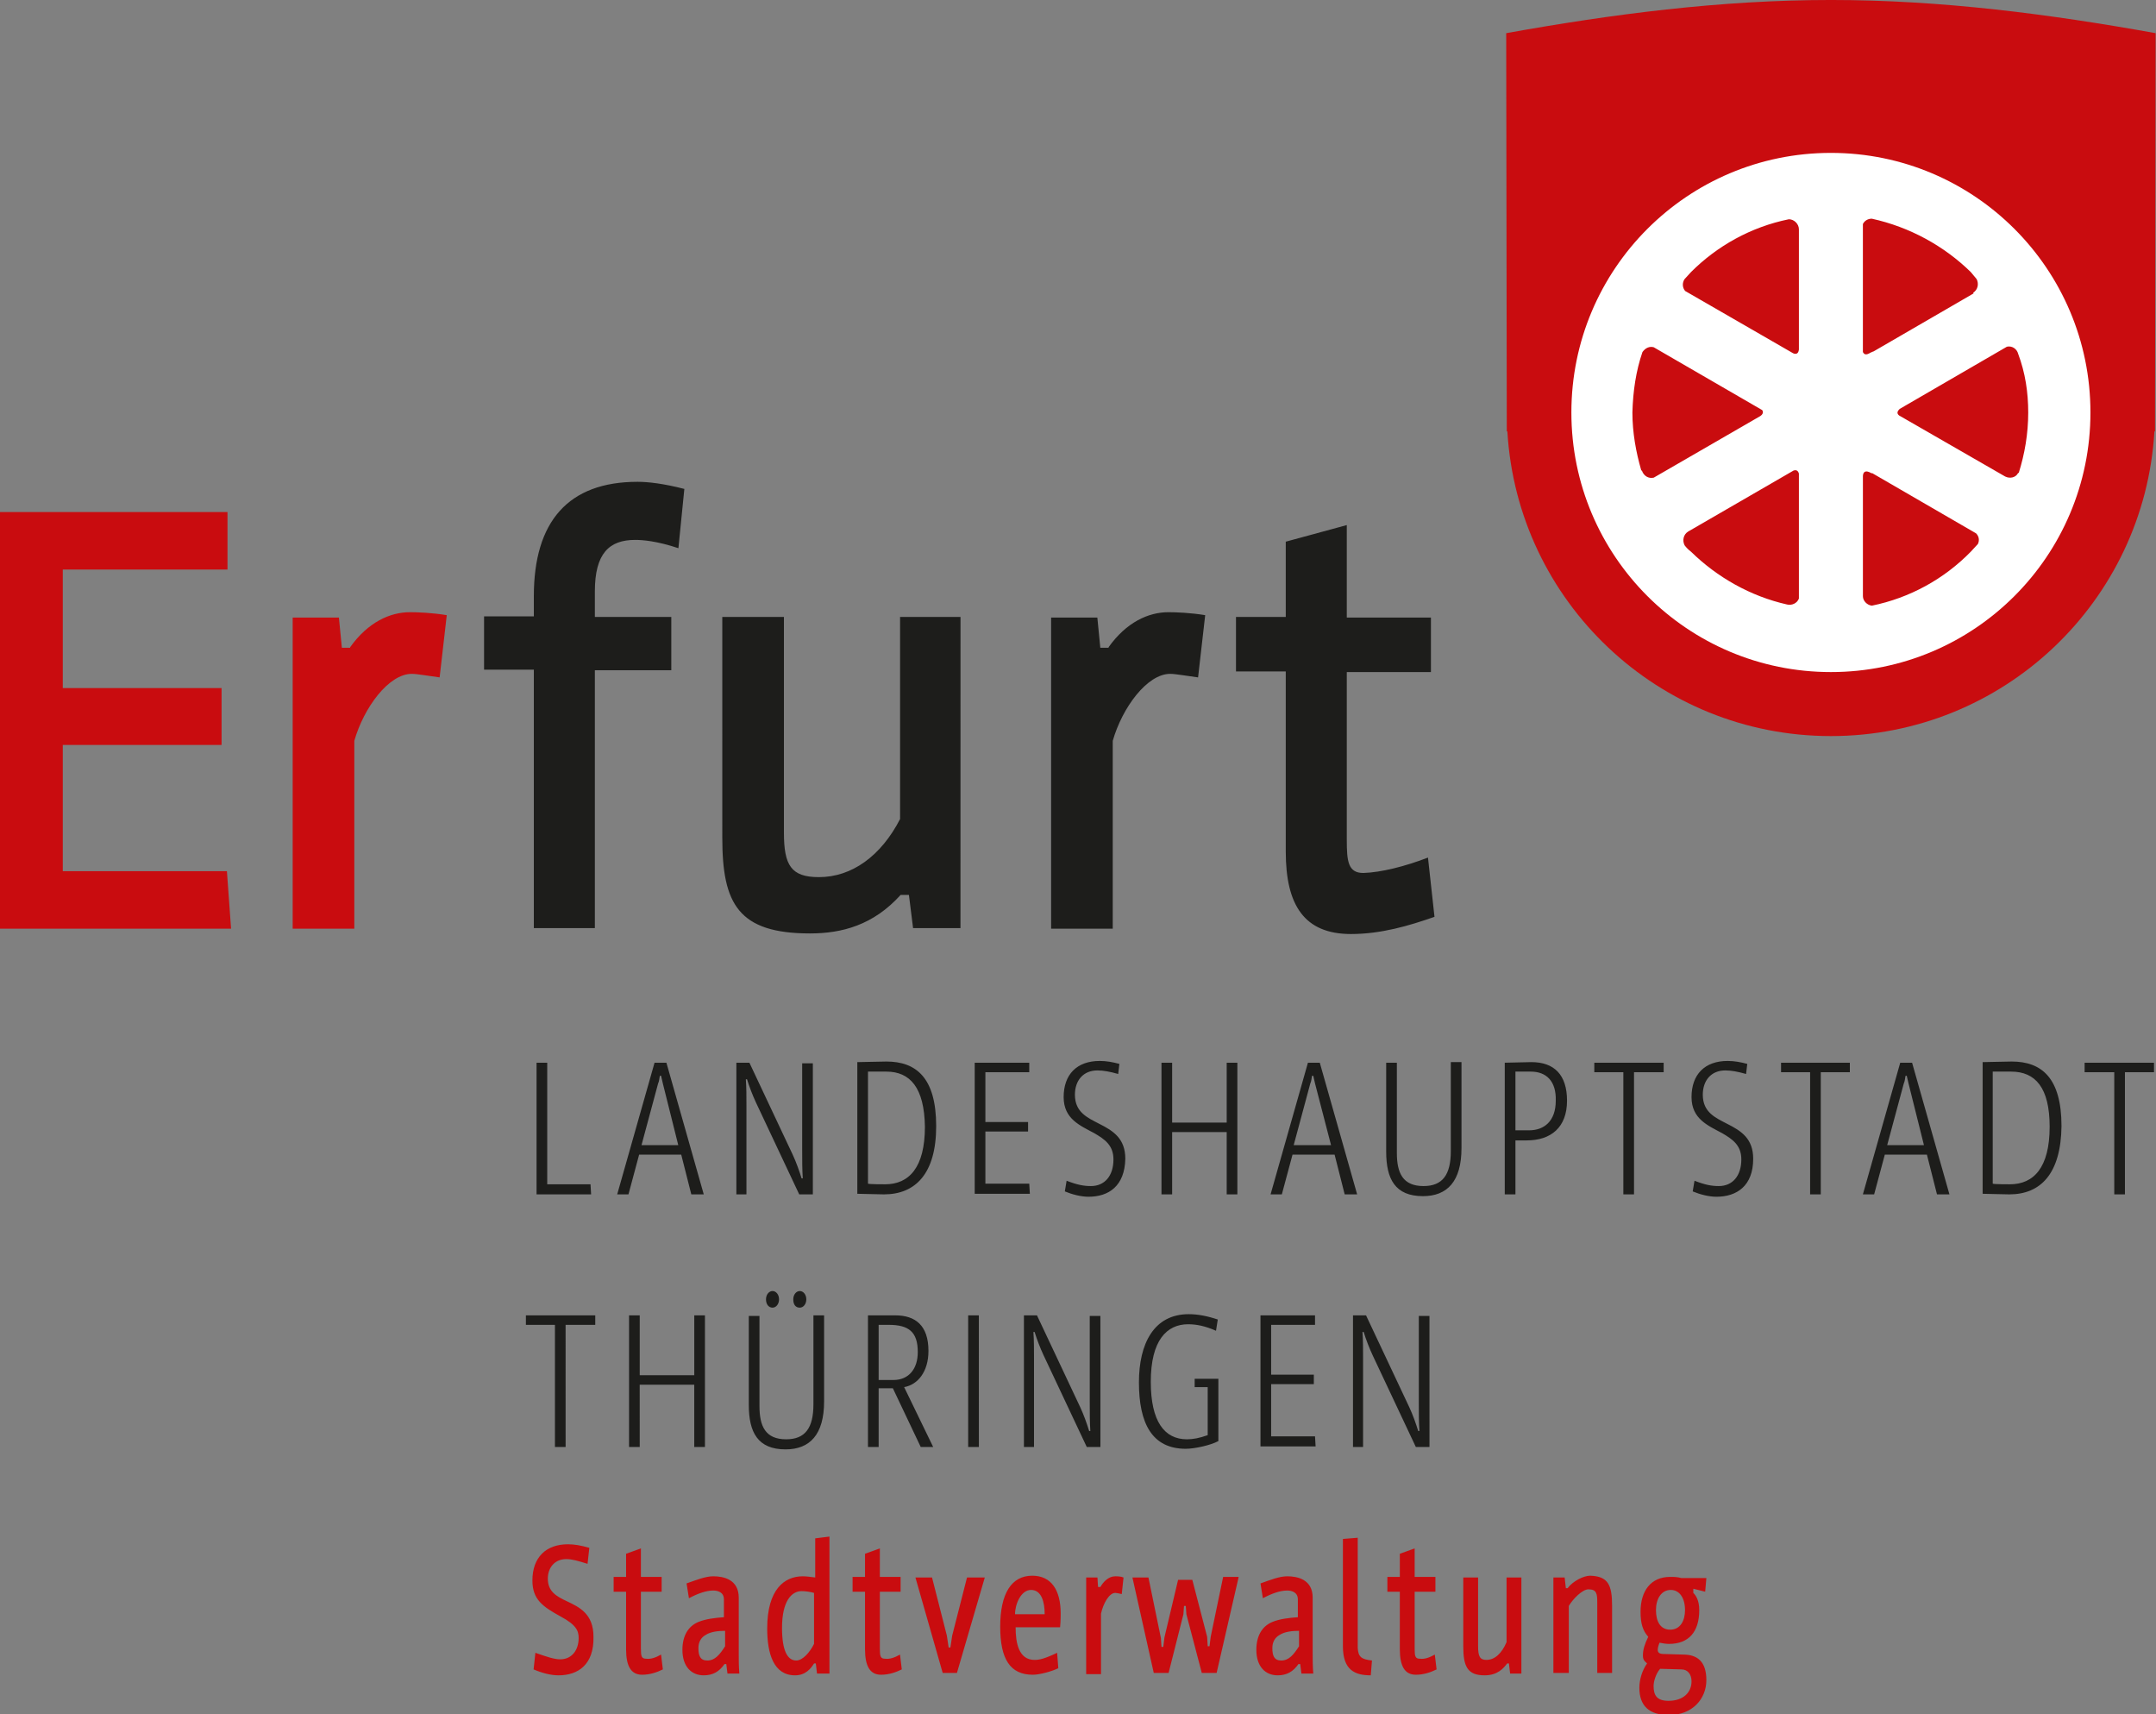
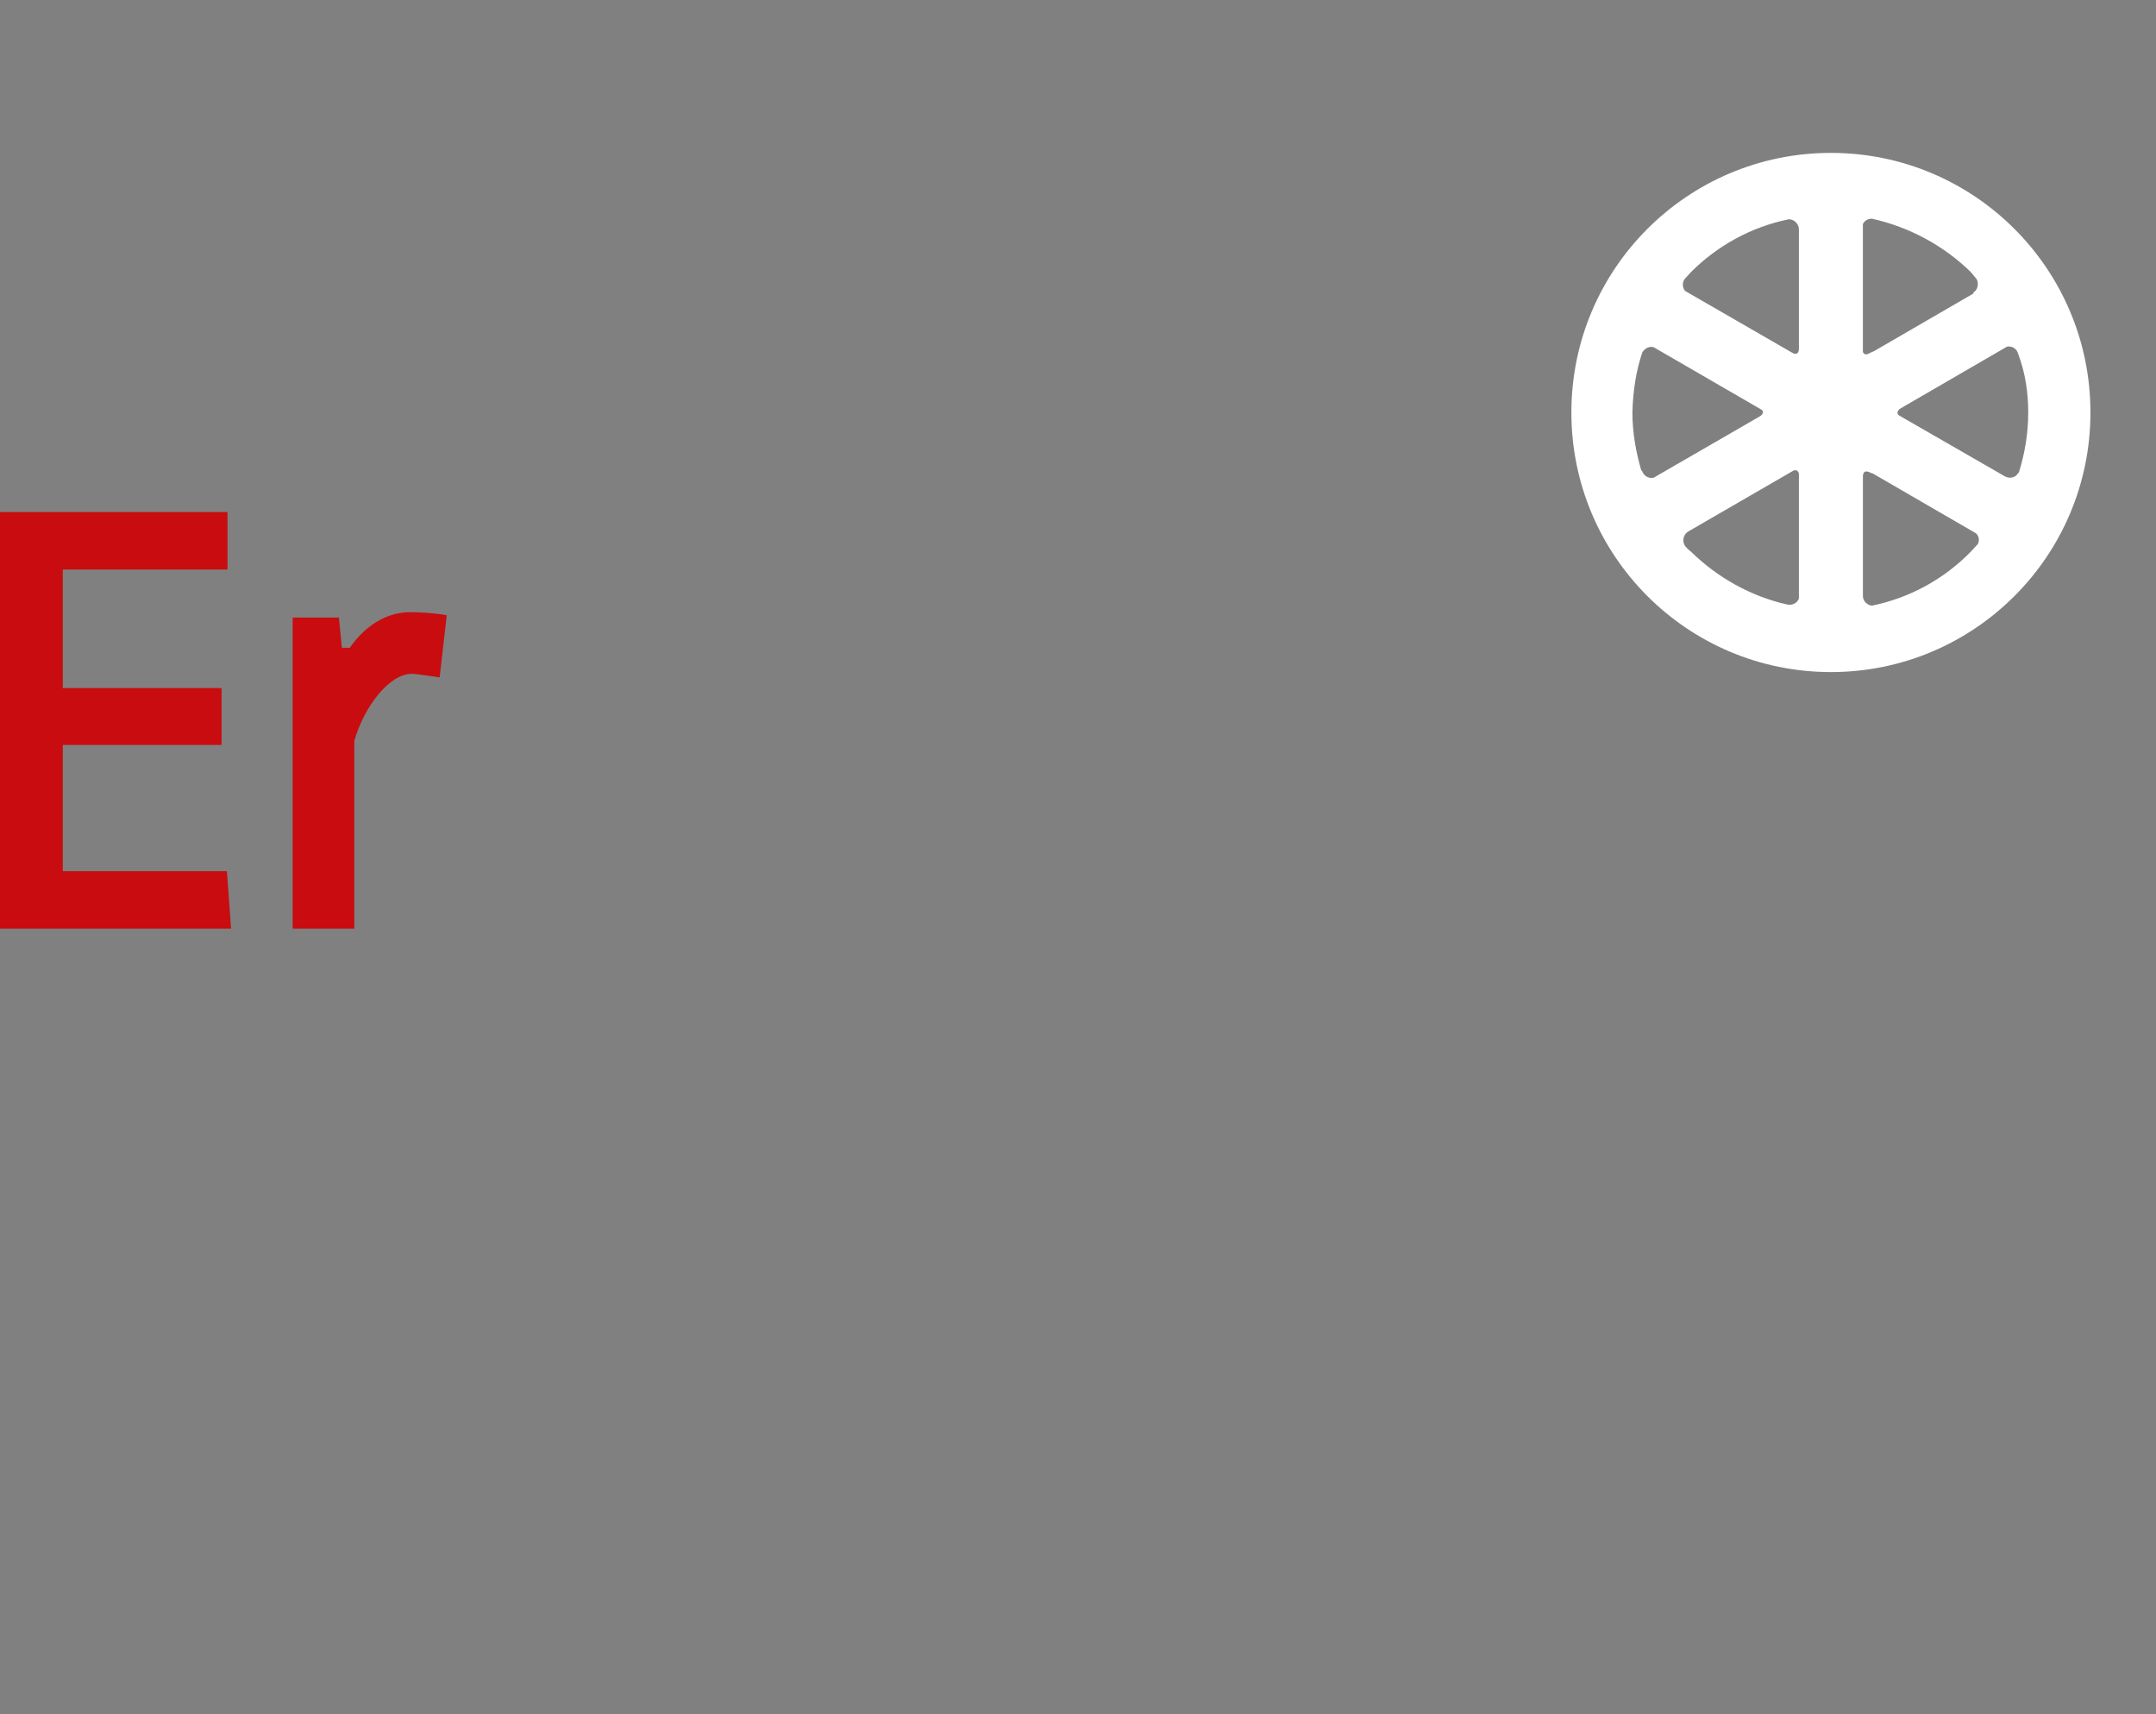
<svg xmlns="http://www.w3.org/2000/svg" xmlns:ns1="http://sodipodi.sourceforge.net/DTD/sodipodi-0.dtd" xmlns:ns2="http://www.inkscape.org/namespaces/inkscape" version="1.1" id="Ebene_1" x="0" y="0" viewBox="0 0 150.954 120" xml:space="preserve" ns1:docname="Logo EF Stadtverw.svg" width="150.954" height="120" ns2:version="1.1.2 (76b9e6a115, 2022-02-25)">
  <rect x="0" y="0" width="150.954" height="120" fill="#808080" stroke="none" />
  <defs id="defs23" />
  <ns1:namedview id="namedview21" pagecolor="#ffffff" bordercolor="#666666" borderopacity="1.0" ns2:pageshadow="2" ns2:pageopacity="0.0" ns2:pagecheckerboard="0" showgrid="false" ns2:zoom="2.8423235" ns2:cx="55.412412" ns2:cy="67.550369" ns2:window-width="1853" ns2:window-height="1025" ns2:window-x="67" ns2:window-y="27" ns2:window-maximized="1" ns2:current-layer="Ebene_1" />
  <style id="style2">.st0{fill:#c90c0f}.st2{fill:#1d1d1b}</style>
  <g id="g45" transform="matrix(1.412,0,0,1.412,-13.349,-10.612)">
-     <path class="st0" d="m 116.343,9.16 c -5.23,-0.94 -10.607,-1.645 -16.101,-1.645 -5.494,0 -10.871,0.705 -16.101,1.645 l 0.029,19.744 h 0.029 c 0.499,8.433 7.492,15.102 16.042,15.102 8.55,0 15.543,-6.67 16.042,-15.102 h 0.029 z" id="path4" style="stroke-width:0.294" />
    <path d="m 100.242,15.095 c -7.11,0 -12.869,5.759 -12.869,12.869 0,7.11 5.759,12.869 12.869,12.869 7.11,0 12.869,-5.759 12.869,-12.869 0,-7.11 -5.759,-12.869 -12.869,-12.869 z m 9.784,12.869 c 0,1.058 -0.176,2.057 -0.47,2.997 h -0.029 c -0.118,0.235 -0.411,0.294 -0.646,0.176 l -5.259,-3.026 c -0.147,-0.118 -0.059,-0.235 0.029,-0.323 l 5.318,-3.085 c 0.264,-0.059 0.499,0.118 0.558,0.353 0.353,0.94 0.499,1.91 0.499,2.909 z M 107.469,21.353 c 0.118,0.235 0.059,0.529 -0.176,0.676 l 0.029,0.029 -4.965,2.879 c -0.029,0 -0.059,0.029 -0.147,0.059 -0.235,0.147 -0.323,0.088 -0.382,-0.029 v -6.346 c 0.088,-0.176 0.264,-0.264 0.441,-0.264 1.88,0.411 3.585,1.352 4.907,2.644 0.088,0.118 0.206,0.235 0.294,0.353 z M 98.156,18.385 c 0.264,0 0.499,0.235 0.499,0.499 v 5.964 c -0.029,0.235 -0.176,0.235 -0.294,0.176 L 93.014,21.941 c -0.147,-0.176 -0.147,-0.411 -0.029,-0.588 0.118,-0.118 0.206,-0.235 0.323,-0.353 1.293,-1.293 2.968,-2.233 4.848,-2.615 z m -7.257,6.581 c 0.147,-0.206 0.353,-0.294 0.558,-0.235 l 5.377,3.114 c 0.088,0.118 0,0.235 -0.088,0.294 l -5.289,3.056 c -0.264,0.059 -0.499,-0.088 -0.588,-0.353 h -0.029 c -0.264,-0.911 -0.441,-1.88 -0.441,-2.879 0.029,-1.058 0.176,-2.057 0.499,-2.997 z m 2.086,9.578 c -0.118,-0.235 -0.059,-0.529 0.176,-0.676 l 5.23,-3.026 c 0.176,-0.059 0.235,0.059 0.264,0.147 v 6.2 c -0.088,0.235 -0.353,0.353 -0.588,0.294 -1.822,-0.411 -3.467,-1.352 -4.76,-2.615 -0.118,-0.088 -0.235,-0.206 -0.323,-0.323 z m 9.285,2.997 c -0.235,-0.029 -0.441,-0.235 -0.441,-0.47 v -5.964 c 0.029,-0.411 0.441,-0.118 0.441,-0.118 v -0.029 l 5.171,2.997 c 0.147,0.147 0.176,0.353 0.088,0.529 -0.118,0.118 -0.235,0.264 -0.353,0.382 -1.322,1.352 -3.026,2.292 -4.907,2.674 z" style="fill:#ffffff;stroke-width:0.294" id="path6" />
    <path class="st0" d="M 9.453,53.526 V 32.9 H 20.735 v 2.85 h -8.168 v 5.876 h 7.874 v 2.821 h -7.874 v 6.258 h 8.139 l 0.206,2.85 H 9.453 Z M 26.817,39.599 c 0.881,-1.234 1.969,-1.734 2.968,-1.734 0.382,0 1.116,0.029 1.822,0.147 l -0.353,3.085 c -0.47,-0.059 -1.116,-0.176 -1.381,-0.176 -1.146,0 -2.38,1.675 -2.85,3.32 v 9.314 H 23.967 V 38.13 h 2.292 l 0.147,1.498 h 0.411 z" id="path8" style="stroke-width:0.294" />
-     <path class="st2" d="m 43.094,34.692 c -1.058,-0.353 -1.763,-0.411 -2.145,-0.411 -1.293,0 -1.998,0.676 -1.998,2.556 v 1.263 h 3.79 v 2.644 h -3.79 v 12.781 H 35.925 V 40.715 h -2.468 v -2.644 h 2.468 v -0.999 c 0,-3.702 1.704,-5.671 5.142,-5.671 0.529,0 1.293,0.088 2.321,0.353 z M 57.08,53.526 H 54.73 L 54.524,51.88 h -0.411 c -1.352,1.498 -2.909,1.91 -4.495,1.91 -3.555,0 -4.348,-1.469 -4.348,-4.73 V 38.1 h 3.056 v 10.695 c 0,1.616 0.353,2.204 1.734,2.204 1.645,0 3.085,-1.058 4.025,-2.879 V 38.1 h 2.997 z m 7.345,-13.927 c 0.881,-1.234 1.969,-1.734 2.968,-1.734 0.382,0 1.116,0.029 1.822,0.147 l -0.353,3.085 c -0.47,-0.059 -1.116,-0.176 -1.381,-0.176 -1.146,0 -2.38,1.675 -2.85,3.32 v 9.314 H 61.575 V 38.13 h 2.292 l 0.147,1.498 h 0.411 z m 15.837,10.43 0.323,2.938 c -1.263,0.441 -2.644,0.852 -4.143,0.852 -2.321,0 -3.232,-1.44 -3.232,-4.084 v -8.932 h -2.468 v -2.703 h 2.468 v -3.731 l 3.026,-0.823 v 4.584 h 4.172 v 2.703 h -4.172 v 8.315 c 0,1.058 0.059,1.645 0.823,1.645 0.881,-0.029 2.057,-0.323 3.203,-0.764 z" id="path10" style="stroke-width:0.294" />
    <g id="g14" transform="matrix(0.294,0,0,0.294,9.453,7.514)">
-       <path class="st2" d="m 90.5,201.4 v -22.2 h 1.8 v 20.5 h 7.3 l 0.1,1.7 z m 26.1,0 -1.7,-6.7 h -7.1 l -1.8,6.7 h -1.9 l 6.3,-22.2 h 2 l 6.3,22.2 z m -2.2,-8.3 -2.6,-10.4 c -0.1,-0.4 -0.2,-0.9 -0.3,-1.3 h -0.2 c -0.1,0.4 -0.1,0.9 -0.3,1.3 l -2.8,10.4 z m 22.7,-13.9 v 22.2 h -2.3 l -7.3,-15.5 c -0.6,-1.3 -1.1,-2.6 -1.5,-3.9 h -0.2 c 0.1,1.4 0.1,2.9 0.1,4.4 v 15 h -1.7 v -22.2 h 2.2 l 7.3,15.5 c 0.6,1.3 1.1,2.7 1.5,4 h 0.2 c -0.1,-1.5 -0.1,-3 -0.1,-5 v -14.4 h 1.8 z m 12,22.2 c -0.9,0 -3.9,-0.1 -4.5,-0.1 v -22.2 c 0.7,0 3.9,-0.1 4.9,-0.1 5,0 8.4,2.7 8.4,10.9 0,8 -3.5,11.5 -8.8,11.5 z m 0.4,-20.7 h -3.1 v 18.9 c 0.3,0.1 2.5,0.1 2.9,0.1 4,0 6.7,-2.8 6.7,-9.7 -0.1,-6.6 -2.5,-9.3 -6.5,-9.3 z m 14.9,20.7 v -22.2 h 9.2 v 1.6 h -7.4 v 8.4 h 7.2 v 1.6 h -7.2 v 8.8 h 7.4 l 0.1,1.7 h -9.3 z m 19.2,0.4 c -1.3,0 -2.8,-0.4 -4,-0.9 l 0.3,-1.8 c 1.8,0.7 2.9,0.9 4.1,0.9 2.3,0 3.8,-1.7 3.8,-4.5 0,-2.4 -1.5,-3.4 -3.2,-4.4 -2.4,-1.3 -5.2,-2.4 -5.2,-6.1 0,-3.8 2.2,-6.1 6.1,-6.1 1.1,0 2.2,0.2 3.3,0.5 l -0.2,1.7 c -1.4,-0.4 -2.5,-0.6 -3.5,-0.6 -2.4,0 -3.8,1.7 -3.8,4.1 0,3 2.2,3.9 4.1,4.9 2.4,1.2 4.4,2.5 4.4,5.9 -0.1,4.6 -2.8,6.4 -6.2,6.4 z m 23.3,-0.4 v -10.5 h -9.2 v 10.5 h -1.8 v -22.2 h 1.8 v 10.1 h 9.2 v -10.1 h 1.8 v 22.2 z m 19.9,0 -1.7,-6.7 H 218 l -1.8,6.7 h -1.9 l 6.3,-22.2 h 2 l 6.3,22.2 z m -2.3,-8.3 -2.7,-10.4 c -0.1,-0.4 -0.2,-0.9 -0.3,-1.3 h -0.2 c -0.1,0.4 -0.1,0.9 -0.3,1.3 l -2.8,10.4 z m 15.5,8.6 c -4.7,0 -6.2,-2.9 -6.2,-7.5 v -15 h 1.8 v 15.2 c 0,3.4 1,5.6 4.5,5.6 3.2,0 4.6,-1.9 4.6,-5.9 v -15 h 1.8 v 14.5 c 0,5.6 -2.4,8.1 -6.5,8.1 z m 17.5,-9.4 h -1.9 v 9.1 h -1.8 v -22.2 c 0.6,0 3.7,-0.1 4.5,-0.1 3.8,0 6,2.1 6,6.5 0,4.5 -2.7,6.7 -6.8,6.7 z m 0.7,-11.6 h -2.6 v 9.9 h 2.3 c 2.5,0 4.5,-1.5 4.5,-5 0.1,-3.3 -1.6,-4.9 -4.2,-4.9 z m 17.4,0.1 v 20.6 h -1.8 v -20.6 h -4.9 v -1.6 h 11.7 v 1.6 z m 13.9,21 c -1.3,0 -2.8,-0.4 -4,-0.9 l 0.3,-1.8 c 1.8,0.7 2.9,0.9 4.1,0.9 2.3,0 3.8,-1.7 3.8,-4.5 0,-2.4 -1.5,-3.4 -3.2,-4.4 -2.4,-1.3 -5.2,-2.4 -5.2,-6.1 0,-3.8 2.2,-6.1 6.1,-6.1 1.1,0 2.2,0.2 3.3,0.5 l -0.2,1.7 c -1.4,-0.4 -2.5,-0.6 -3.5,-0.6 -2.4,0 -3.8,1.7 -3.8,4.1 0,3 2.2,3.9 4.1,4.9 2.4,1.2 4.4,2.5 4.4,5.9 0,4.6 -2.8,6.4 -6.2,6.4 z m 17.6,-21 v 20.6 h -1.8 v -20.6 h -4.9 v -1.6 H 312 v 1.6 z m 19.6,20.6 -1.7,-6.7 h -7.1 l -1.8,6.7 h -1.9 l 6.3,-22.2 h 2 l 6.3,22.2 z m -2.2,-8.3 -2.6,-10.4 c -0.1,-0.4 -0.2,-0.9 -0.3,-1.3 h -0.2 c -0.1,0.4 -0.1,0.9 -0.3,1.3 l -2.8,10.4 z m 14.4,8.3 c -0.9,0 -3.9,-0.1 -4.5,-0.1 v -22.2 c 0.7,0 3.9,-0.1 4.9,-0.1 5,0 8.4,2.7 8.4,10.9 -0.1,8 -3.5,11.5 -8.8,11.5 z m 0.3,-20.7 h -3.1 v 18.9 c 0.3,0.1 2.5,0.1 2.9,0.1 4,0 6.7,-2.8 6.7,-9.7 0,-6.6 -2.4,-9.3 -6.5,-9.3 z m 19.2,0.1 v 20.6 h -1.8 v -20.6 h -5 v -1.6 h 11.7 v 1.6 z m -263,42.7 V 244 h -1.8 v -20.6 h -4.9 v -1.6 h 11.7 v 1.6 h -5 z m 21.7,20.5 v -10.5 h -9.2 V 244 h -1.8 v -22.2 h 1.8 v 10.1 h 9.2 v -10.1 h 1.8 V 244 Z m 15.4,0.4 c -4.7,0 -6.2,-2.9 -6.2,-7.5 v -15 h 1.8 v 15.2 c 0,3.4 1,5.6 4.5,5.6 3.2,0 4.6,-1.9 4.6,-5.9 v -15 h 1.8 v 14.5 c 0,5.6 -2.4,8.1 -6.5,8.1 z m -2.2,-23.9 c -0.6,0 -1.1,-0.5 -1.1,-1.4 0,-0.8 0.5,-1.4 1.1,-1.4 0.6,0 1.1,0.6 1.1,1.4 0,0.8 -0.5,1.4 -1.1,1.4 z m 4.6,0 c -0.7,0 -1.1,-0.5 -1.1,-1.4 0,-0.8 0.5,-1.4 1.1,-1.4 0.6,0 1.1,0.6 1.1,1.4 0,0.8 -0.5,1.4 -1.1,1.4 z m 22.5,23.5 h -2.1 l -4.7,-9.9 h -2.4 v 9.9 h -1.8 v -22.2 h 4.6 c 3.4,0 5.6,1.7 5.6,6 0,3.5 -1.8,5.7 -4.1,6.1 z m -7.5,-20.6 h -1.7 v 9.3 h 2.5 c 2.6,0 4.1,-1.9 4.1,-4.7 0,-3.4 -1.5,-4.6 -4.9,-4.6 z m 13.4,20.6 v -22.2 h 1.8 V 244 Z m 22.3,-22.1 V 244 h -2.3 L 176,228.5 c -0.6,-1.3 -1.1,-2.6 -1.5,-3.9 h -0.2 c 0.1,1.4 0.1,2.9 0.1,4.4 v 15 h -1.7 v -22.2 h 2.2 l 7.3,15.5 c 0.6,1.3 1.1,2.7 1.5,4 h 0.2 c -0.1,-1.5 -0.1,-3 -0.1,-5 v -14.4 z m 19.9,21.1 c -1.3,0.7 -4,1.3 -5.5,1.3 -5.7,0 -7.9,-4.3 -7.9,-11.2 0,-6.5 2.5,-11.5 8.4,-11.5 1.5,0 3.1,0.3 4.9,0.9 l -0.3,1.9 c -1.8,-0.8 -3.3,-1.1 -4.7,-1.1 -3.6,0 -6.3,2.7 -6.3,9.7 0,6.7 2.3,9.7 6.1,9.7 1,0 2.1,-0.2 3.5,-0.7 v -8.1 h -2.2 v -1.4 h 4 z m 7.1,1 v -22.2 h 9.2 v 1.6 h -7.4 v 8.4 h 7.2 v 1.6 h -7.2 v 8.8 h 7.4 l 0.1,1.7 h -9.3 z m 28.5,-22.1 V 244 h -2.3 l -7.3,-15.5 c -0.6,-1.3 -1.1,-2.6 -1.5,-3.9 h -0.2 c 0.1,1.4 0.1,2.9 0.1,4.4 v 15 h -1.7 v -22.2 h 2.2 l 7.3,15.5 c 0.6,1.3 1.1,2.7 1.5,4 h 0.2 c -0.1,-1.5 -0.1,-3 -0.1,-5 v -14.4 z" id="path12" />
-     </g>
+       </g>
    <g id="g18" transform="matrix(0.294,0,0,0.294,9.453,7.514)">
-       <path class="st0" d="m 94.2,282.5 c -1.3,0 -2.8,-0.4 -4.2,-1 l 0.3,-2.8 c 2,0.7 3.2,1.1 4.2,1.1 1.9,0 3.1,-1.5 3.1,-3.6 0,-1.2 -0.4,-2.2 -3,-3.6 -3.1,-1.7 -4.8,-2.9 -4.8,-6.1 0,-3.9 2.3,-6.1 6,-6.1 1.1,0 2.2,0.2 3.6,0.6 l -0.3,2.7 c -1.6,-0.5 -2.6,-0.8 -3.6,-0.8 -1.9,0 -3.1,1.4 -3.1,3.3 0,2.2 1.5,3 3.2,3.8 2.1,1 4.5,2.1 4.5,6 0.1,4.7 -2.6,6.5 -5.9,6.5 z m 17.3,-3.5 0.3,2.5 c -1,0.5 -2.2,0.9 -3.5,0.9 -1.9,0 -2.7,-1.5 -2.7,-4.3 v -9.7 h -2.1 v -2.5 h 2.1 V 262 l 2.5,-0.9 v 4.8 h 3.5 v 2.5 h -3.5 v 9.6 c 0,1.3 0.1,1.7 0.9,1.7 0.8,0.1 1.6,-0.2 2.5,-0.7 z m 11.2,3.2 -0.2,-1.6 h -0.3 c -0.9,1.3 -2,1.9 -3.5,1.9 -2.1,0 -3.6,-1.5 -3.6,-4.3 0,-2.4 1,-4 2.7,-4.7 1.2,-0.5 2.8,-0.7 4.3,-0.8 v -3 c 0,-1.2 -1,-1.5 -1.8,-1.5 -1.2,0 -2.6,0.5 -4.1,1.3 l -0.4,-2.5 c 1.7,-0.6 3.2,-1.2 4.5,-1.2 1.7,0 4.3,0.5 4.3,3.6 v 9.6 c 0,1 0,1.9 0.1,3.2 z m -0.5,-7.2 c -0.9,0 -2.3,0.1 -3.2,0.7 -0.7,0.4 -1.2,1.1 -1.2,2.2 0,1.3 0.3,2.1 1.5,2.1 1.3,0 2.1,-1 3,-2.4 V 275 Z m 17.7,-15.9 v 23.1 h -2.1 l -0.2,-1.7 h -0.3 c -0.5,0.8 -1.4,2 -3.2,2 -3.6,0 -4.7,-3.6 -4.7,-7.9 0,-6.6 2.9,-8.8 6,-8.8 0.6,0 1.3,0.1 2.1,0.2 v -6.6 z m -2.6,9.5 c -0.7,-0.2 -1.5,-0.3 -2.1,-0.3 -1.7,0 -3.3,1.7 -3.3,6.2 0,3.8 0.9,5.5 2.4,5.5 1.1,0 2.3,-1.4 3,-2.8 z m 14.5,10.4 0.3,2.5 c -1,0.5 -2.2,0.9 -3.5,0.9 -1.9,0 -2.7,-1.5 -2.7,-4.3 v -9.7 h -2.1 v -2.5 h 2.1 V 262 l 2.5,-0.9 v 4.8 h 3.5 v 2.5 h -3.5 v 9.6 c 0,1.3 0.1,1.7 0.9,1.7 0.8,0.1 1.6,-0.2 2.5,-0.7 z m 14.3,-13 -4.7,16.1 H 159 L 154.4,266 h 2.8 l 2.5,9.8 0.3,2 h 0.3 l 0.3,-2 2.5,-9.8 z m 12.4,15.3 c -1,0.5 -3.1,1.1 -4.3,1.1 -3.8,0 -5.5,-2.6 -5.5,-8.1 0,-5.6 1.9,-8.6 5.4,-8.6 3.2,0 4.8,2.4 4.8,6.4 0,0.3 0,1.3 -0.1,2.3 h -7.5 c 0,2.6 0.5,5.5 3.2,5.5 0.8,0 1.7,-0.2 3.8,-1.2 z m -2.3,-9.1 c 0,-2 -0.5,-4.1 -2.3,-4.1 -1.7,0 -2.7,2.4 -2.7,4.1 z m 13.3,-6.2 -0.3,2.8 c -0.4,-0.1 -0.9,-0.2 -1.1,-0.2 -1,0 -2,1.7 -2.4,3.5 v 10.2 h -2.5 V 266 h 1.9 l 0.1,1.6 h 0.4 c 0.5,-0.9 1.4,-1.8 2.5,-1.8 0.3,0 0.9,0 1.4,0.2 z m 19.4,0 -3.7,16.1 h -2.5 l -2.6,-9.9 -0.1,-1.4 h -0.3 l -0.1,1.4 -2.5,9.9 h -2.5 L 191,266 h 2.7 l 2.1,10.2 0.1,1.5 h 0.3 l 0.2,-1.6 2.3,-9.7 h 2.4 l 2.5,9.6 0.1,1.6 h 0.3 l 0.2,-1.6 2.1,-10.1 h 2.6 z m 10.6,16.2 -0.2,-1.6 H 219 c -0.9,1.3 -2,1.9 -3.5,1.9 -2.1,0 -3.6,-1.5 -3.6,-4.3 0,-2.4 1,-4 2.7,-4.7 1.2,-0.5 2.8,-0.7 4.3,-0.8 v -3 c 0,-1.2 -1,-1.5 -1.8,-1.5 -1.2,0 -2.6,0.5 -4.1,1.3 l -0.4,-2.5 c 1.7,-0.6 3.2,-1.2 4.5,-1.2 1.7,0 4.3,0.5 4.3,3.6 v 9.6 c 0,1 0,1.9 0.1,3.2 z M 219,275 c -0.9,0 -2.3,0.1 -3.2,0.7 -0.7,0.4 -1.2,1.1 -1.2,2.2 0,1.3 0.3,2.1 1.5,2.1 1.3,0 2.1,-1 3,-2.4 V 275 Z m 12.4,5 -0.2,2.5 c -2.7,0 -4.7,-0.9 -4.7,-4.9 v -18.1 l 2.5,-0.2 v 18.6 c 0.1,1.5 0.6,1.9 2.4,2.1 z m 10.6,-1 0.3,2.5 c -1,0.5 -2.2,0.9 -3.5,0.9 -1.9,0 -2.7,-1.5 -2.7,-4.3 v -9.7 H 234 v -2.5 h 2.1 V 262 l 2.5,-0.9 v 4.8 h 3.5 v 2.5 h -3.5 v 9.6 c 0,1.3 0.1,1.7 0.9,1.7 0.8,0.1 1.6,-0.2 2.5,-0.7 z m 14.7,3.2 h -2 l -0.2,-1.7 h -0.3 c -0.6,0.8 -1.6,2 -3.8,2 -2.9,0 -3.6,-1.5 -3.6,-4.9 V 266 h 2.5 v 11.6 c 0,1.7 0.3,2.3 1.4,2.3 1.4,0 2.6,-1.1 3.4,-3 V 266 h 2.5 v 16.2 z m 15.2,-11.4 v 11.3 h -2.5 v -11.8 c 0,-1.6 -0.1,-2.3 -1.5,-2.3 -1,0 -2.6,1.6 -3.3,2.8 v 11.3 H 262 V 266 h 1.9 l 0.2,1.8 h 0.3 c 0.9,-1.2 2.7,-2.1 3.8,-2.1 3,0.1 3.7,1.5 3.7,5.1 z m 15.9,12.5 c 0,3.2 -2.4,5.9 -6.3,5.9 -3.4,0 -5,-1.6 -5,-4.6 0,-1.4 0.5,-3 1.3,-4.1 -0.5,-0.5 -0.7,-0.6 -0.7,-1.4 0,-0.9 0.3,-1.9 0.9,-3.1 -0.9,-1 -1.3,-2.2 -1.3,-4.2 0,-3.5 1.7,-5.9 5,-5.9 0.6,0 1.2,0 1.9,0.2 h 4.2 l -0.2,2.3 -2,-0.5 v 0.7 c 0.4,0.4 1,1.2 1,2.9 0,3.7 -1.8,5.7 -5.1,5.7 -0.5,0 -1.1,-0.1 -1.6,-0.2 -0.2,0.5 -0.3,0.9 -0.3,1.2 0,0.4 0.2,0.7 1,0.7 l 3.3,0.1 c 2.4,0 3.9,1.2 3.9,4.3 z m -2.5,0.2 c 0,-1.1 -0.6,-2 -1.7,-2 l -3.6,-0.1 c -0.7,0.8 -1.1,2.1 -1.1,2.9 0,1.5 0.5,2.5 2.5,2.5 2.5,0 3.9,-1.4 3.9,-3.3 z m -6,-12 c 0,2 0.8,3.3 2.4,3.3 1.7,0 2.5,-1.5 2.5,-3.3 0,-2 -0.9,-3.4 -2.4,-3.4 -1.6,0 -2.5,1.5 -2.5,3.4 z" id="path16" />
-     </g>
+       </g>
  </g>
</svg>